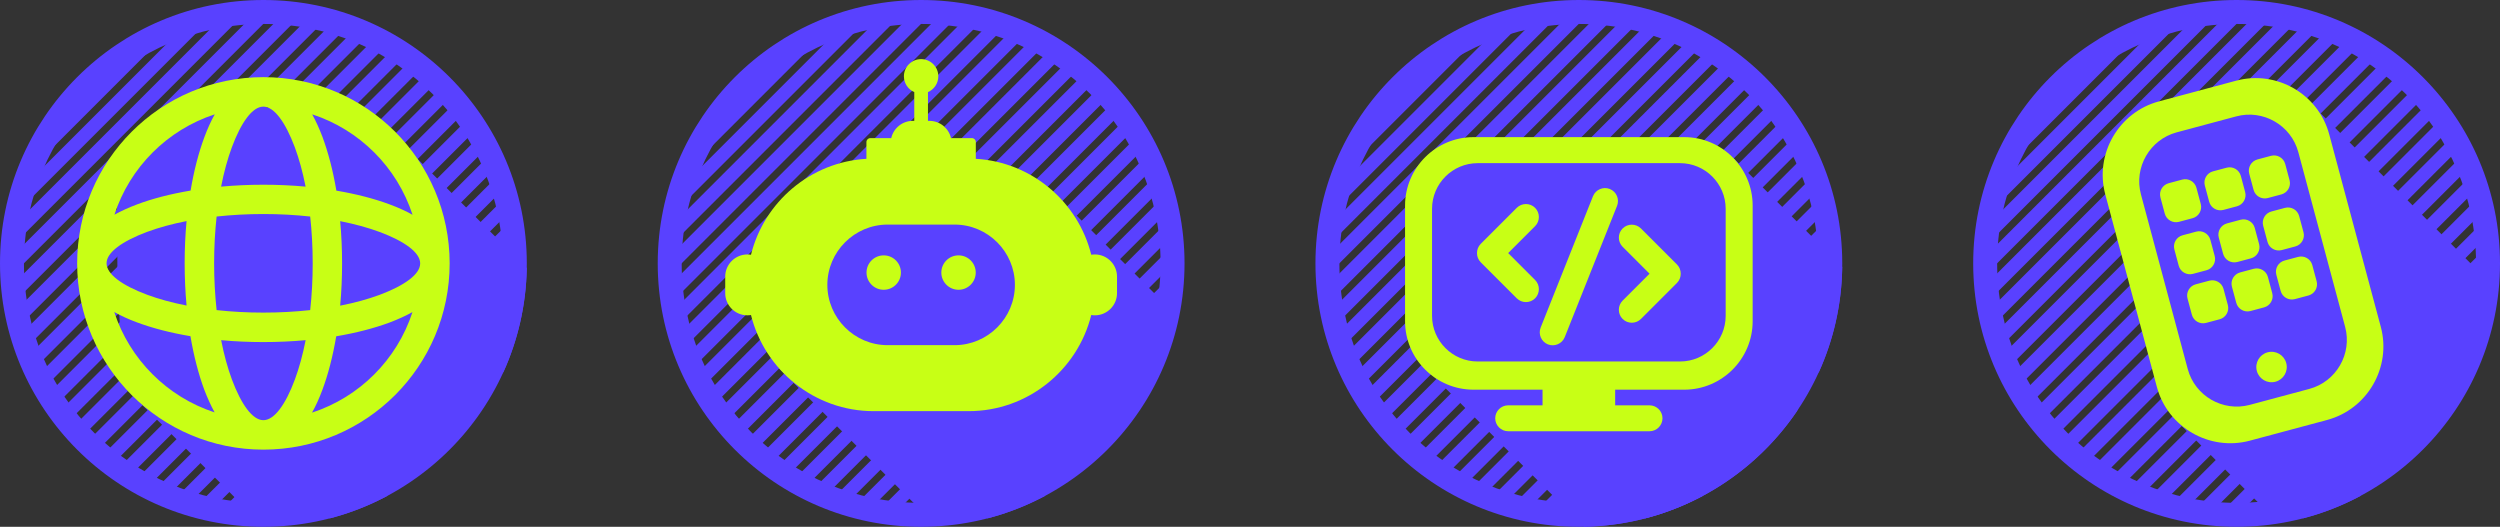
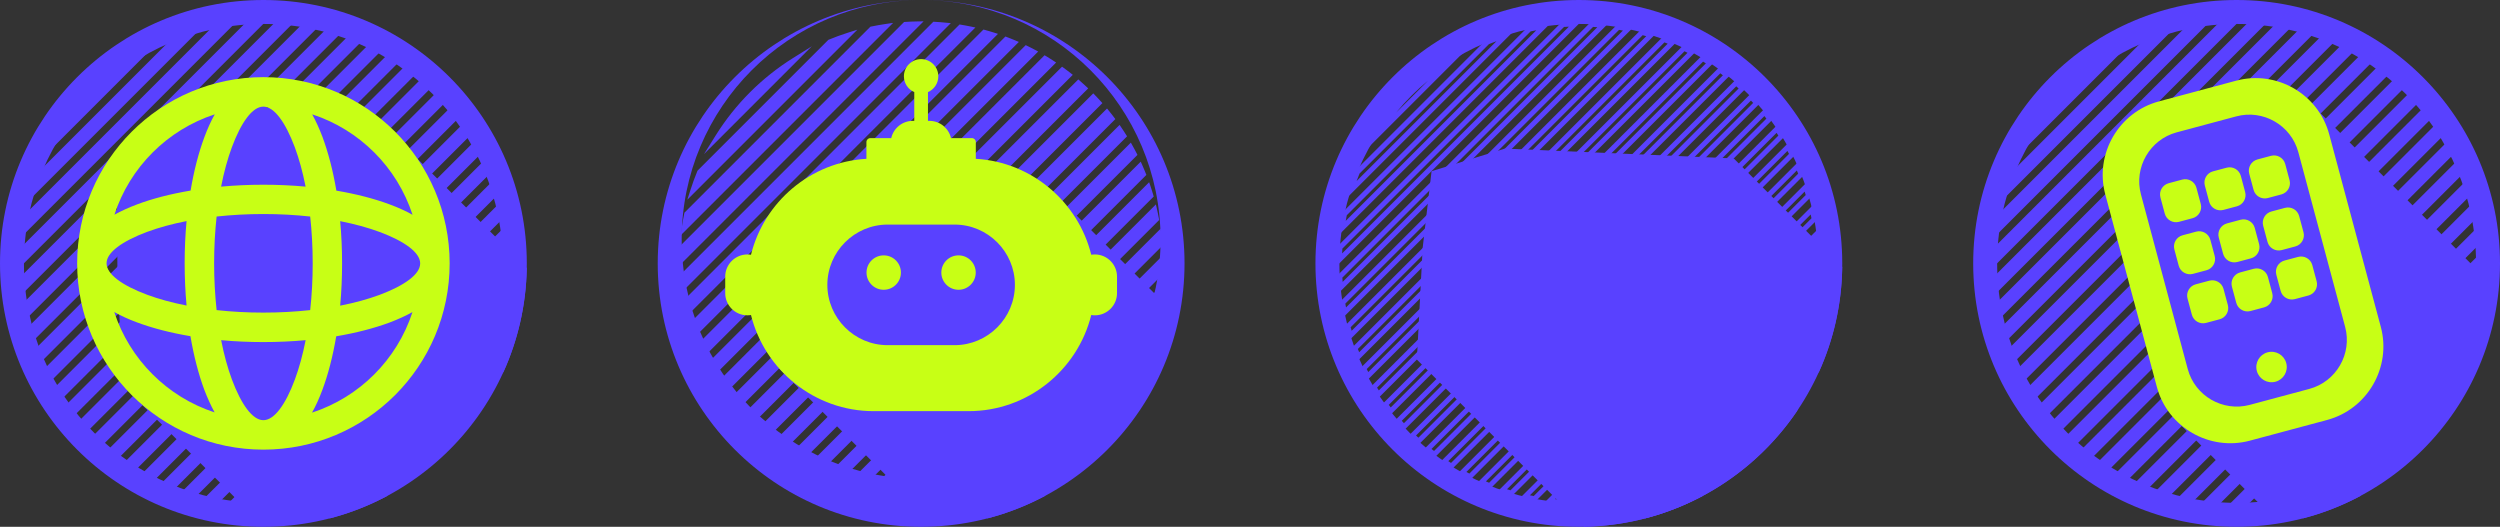
<svg xmlns="http://www.w3.org/2000/svg" xml:space="preserve" width="250.804mm" height="52.85mm" version="1.1" style="shape-rendering:geometricPrecision; text-rendering:geometricPrecision; image-rendering:optimizeQuality; fill-rule:evenodd; clip-rule:evenodd" viewBox="0 0 1913.33 403.18">
  <rect x="0" y="0" width="1913.33" height="403.18" fill="#333333" stroke="none" />
  <defs>
    <style type="text/css"> .fil0 {fill:#5941FF} .fil2 {fill:#C8FF15} .fil1 {fill:#5941FF;fill-rule:nonzero} .fil3 {fill:#C8FF15;fill-rule:nonzero} </style>
  </defs>
  <g id="Слой_x0020_1">
    <g id="_2790377699120">
-       <path class="fil0" d="M704.97 0c111.34,0 201.59,90.26 201.59,201.59 0,111.34 -90.26,201.59 -201.59,201.59 -111.34,0 -201.59,-90.26 -201.59,-201.59 0,-111.34 90.26,-201.59 201.59,-201.59zm0 18.33c101.21,0 183.26,82.05 183.26,183.26 0,101.21 -82.05,183.26 -183.26,183.26 -101.21,0 -183.26,-82.05 -183.26,-183.26 0,-101.21 82.05,-183.26 183.26,-183.26z" />
+       <path class="fil0" d="M704.97 0c111.34,0 201.59,90.26 201.59,201.59 0,111.34 -90.26,201.59 -201.59,201.59 -111.34,0 -201.59,-90.26 -201.59,-201.59 0,-111.34 90.26,-201.59 201.59,-201.59zc101.21,0 183.26,82.05 183.26,183.26 0,101.21 -82.05,183.26 -183.26,183.26 -101.21,0 -183.26,-82.05 -183.26,-183.26 0,-101.21 82.05,-183.26 183.26,-183.26z" />
      <path class="fil0" d="M715.1 18.61c2.79,0.15 5.57,0.36 8.33,0.64l-200.79 200.79c-0.28,-2.76 -0.49,-5.53 -0.64,-8.33l193.11 -193.11zm19.96 2.19c2.54,0.42 5.06,0.88 7.56,1.41l-217.03 217.03c-0.52,-2.5 -0.99,-5.02 -1.41,-7.56l210.88 -210.88zm18.19 3.97c2.33,0.63 4.64,1.31 6.93,2.03l-230 230c-0.72,-2.29 -1.4,-4.6 -2.03,-6.93l225.1 -225.1zm16.72 5.43c2.15,0.82 4.29,1.66 6.41,2.56l-240.23 240.23c-0.89,-2.11 -1.74,-4.25 -2.56,-6.41l236.38 -236.38zm15.46 6.7c2,0.98 3.97,1.99 5.93,3.04l-248.04 248.04c-1.05,-1.96 -2.06,-3.93 -3.04,-5.93l245.15 -245.15zm14.33 7.82c1.85,1.12 3.68,2.29 5.49,3.47l-253.68 253.68c-1.19,-1.81 -2.35,-3.64 -3.47,-5.49l251.66 -251.66zm13.29 8.87c1.72,1.26 3.43,2.54 5.11,3.86l-257.33 257.33c-1.32,-1.68 -2.6,-3.38 -3.86,-5.11l256.08 -256.08zm12.32 9.84c1.6,1.39 3.16,2.81 4.71,4.26l-259.01 259.01c-1.44,-1.55 -2.87,-3.11 -4.26,-4.71l258.56 -258.56zm11.36 10.79c1.47,1.52 2.92,3.06 4.33,4.63l-258.82 258.82c-1.57,-1.42 -3.11,-2.86 -4.63,-4.33l259.12 -259.12zm10.42 11.73c1.34,1.65 2.66,3.32 3.94,5.02l-256.73 256.73c-1.7,-1.29 -3.37,-2.6 -5.02,-3.94l257.81 -257.81zm9.46 12.69c1.21,1.78 2.39,3.59 3.54,5.42l-252.7 252.7c-1.83,-1.15 -3.64,-2.33 -5.42,-3.54l254.58 -254.58zm8.45 13.7c1.07,1.92 2.13,3.86 3.13,5.83l-246.64 246.64c-1.97,-1.01 -3.9,-2.06 -5.83,-3.13l249.34 -249.34zm7.4 14.76c0.93,2.08 1.81,4.18 2.66,6.3l-238.34 238.34c-2.12,-0.85 -4.22,-1.74 -6.3,-2.66l241.97 -241.97zm6.22 15.93c0.76,2.25 1.47,4.53 2.14,6.82l-227.59 227.59c-2.29,-0.67 -4.57,-1.38 -6.82,-2.14l232.27 -232.27zm4.89 17.27c0.57,2.46 1.07,4.93 1.54,7.43l-214 214c-2.49,-0.47 -4.97,-0.97 -7.43,-1.54l219.89 -219.89zm3.3 18.85c0.33,2.7 0.61,5.41 0.82,8.14l-197.01 197.01c-2.73,-0.21 -5.45,-0.49 -8.15,-0.82l204.34 -204.34zm1.35 20.8c0,0.55 0.02,1.09 0.02,1.64 0,2.5 -0.06,4.99 -0.16,7.47l-175.63 175.63c-2.48,0.1 -4.96,0.16 -7.47,0.16 -0.55,0 -1.09,-0.02 -1.64,-0.02l184.88 -184.88zm-1.27 23.43c-0.42,3.53 -0.93,7.04 -1.54,10.51l-148.13 148.13c-3.47,0.62 -6.97,1.13 -10.51,1.54l160.18 -160.18zm-5.45 27.6c-1.25,4.47 -2.66,8.87 -4.23,13.19l-109.72 109.72c-4.32,1.57 -8.72,2.98 -13.19,4.23l127.13 -127.13zm-14.89 37.05c-4.8,8.96 -10.32,17.47 -16.49,25.45l-33.25 33.25c-7.99,6.17 -16.5,11.69 -25.45,16.49l75.19 -75.19zm-344.86 -89.26c0.05,-3.13 0.17,-6.25 0.38,-9.34l170.69 -170.69c3.09,-0.2 6.21,-0.32 9.34,-0.38l-180.41 180.41zm1.94 -24.09c0.54,-3.67 1.19,-7.31 1.94,-10.91l141.53 -141.53c3.6,-0.76 7.24,-1.4 10.91,-1.94l-154.38 154.38zm6.67 -28.82c1.53,-4.79 3.25,-9.5 5.16,-14.12l99.62 -99.62c4.61,-1.9 9.32,-3.63 14.12,-5.16l-118.89 118.89zm19.14 -41.29c14.79,-23.65 34.82,-43.67 58.46,-58.46l-58.46 58.46z" />
      <path class="fil1" d="M715.19 16.68c1.5,0.08 2.91,0.17 4.22,0.27 1.3,0.1 2.7,0.22 4.2,0.37l4.07 0.41 -206.57 206.57 -0.41 -4.07c-0.15,-1.5 -0.27,-2.9 -0.37,-4.2 -0.1,-1.31 -0.19,-2.72 -0.27,-4.22l-0.05 -0.86 194.32 -194.32 0.86 0.05zm3.92 4.13c-1.14,-0.09 -2.22,-0.16 -3.26,-0.22l-191.89 191.89c0.06,1.03 0.14,2.12 0.22,3.26l194.92 -194.93zm16.25 -1.92c1.25,0.21 2.52,0.43 3.83,0.67 1.31,0.24 2.59,0.49 3.81,0.75l3.51 0.73 -222.09 222.09 -0.73 -3.51c-0.25,-1.22 -0.51,-2.5 -0.75,-3.81 -0.24,-1.31 -0.47,-2.58 -0.67,-3.83l-0.16 -0.98 212.28 -212.28 0.98 0.16zm3.13 4.47c-0.9,-0.17 -1.83,-0.33 -2.78,-0.49l-209.48 209.48 0.53 2.96 211.91 -211.91 -0.18 -0.03zm15.25 -0.47c0.96,0.26 2.13,0.59 3.51,1 1.34,0.39 2.52,0.75 3.5,1.06l3.04 0.96 -234.51 234.51 -0.96 -3.05c-0.33,-1.04 -0.68,-2.2 -1.06,-3.49 -0.33,-1.14 -0.66,-2.31 -0.99,-3.51l-0.3 -1.09 226.68 -226.68 1.08 0.29zm2.44 4.71l-2.37 -0.67 -223.51 223.51 0.78 2.71 225.45 -225.45 -0.34 -0.1zm14.46 0.79c0.97,0.37 2.05,0.79 3.25,1.26 1.1,0.44 2.18,0.88 3.23,1.32l2.65 1.12 -244.29 244.29 -1.12 -2.65c-0.44,-1.05 -0.88,-2.12 -1.32,-3.23 -0.48,-1.21 -0.89,-2.27 -1.26,-3.25l-0.44 -1.17 238.15 -238.15 1.17 0.44zm1.83 4.85l-2.02 -0.79 -234.62 234.62 0.98 2.5 236.14 -236.14 -0.48 -0.19zm13.8 1.92c1.01,0.5 2.02,1 3.02,1.51 1.01,0.52 2.01,1.04 2.97,1.55l2.3 1.23 -251.72 251.72 -1.23 -2.3c-0.52,-0.97 -1.04,-1.96 -1.56,-2.98 -0.51,-1 -1.01,-2 -1.51,-3.01l-0.61 -1.24 247.09 -247.09 1.25 0.61zm1.26 4.95l-1.72 -0.87 -243.2 243.2 1.17 2.31 244.33 -244.33 -0.59 -0.3zm13.22 2.95c0.82,0.5 1.77,1.08 2.79,1.73 1.06,0.67 1.97,1.26 2.76,1.77l1.99 1.31 -257.05 257.05 -1.31 -1.99c-0.51,-0.78 -1.1,-1.69 -1.77,-2.76 -0.54,-0.85 -1.11,-1.78 -1.73,-2.79l-0.79 -1.3 253.8 -253.8 1.3 0.78zm0.73 5l-1.44 -0.9 -249.51 249.51 1.35 2.14 250.3 -250.3 -0.7 -0.44zm12.69 3.96c0.92,0.67 1.79,1.31 2.59,1.92 0.87,0.66 1.73,1.32 2.57,1.97l1.71 1.35 -260.41 260.41 -1.35 -1.72c-0.56,-0.72 -1.22,-1.57 -1.97,-2.57 -0.61,-0.8 -1.26,-1.68 -1.93,-2.59l-0.98 -1.34 258.42 -258.42 1.34 0.98zm0.26 5.01l-1.21 -0.91 -253.73 253.73 1.49 1.99 254.22 -254.22 -0.78 -0.59zm12.18 4.93c1.64,1.43 3.22,2.86 4.75,4.3l1.47 1.37 -261.84 261.84 -1.37 -1.47c-0.62,-0.66 -1.33,-1.44 -2.16,-2.36 -0.76,-0.84 -1.48,-1.64 -2.13,-2.39l-1.19 -1.37 261.11 -261.11 1.37 1.19zm0.64 5.76l-1.83 -1.66 -255.99 255.99 1.65 1.83 256.17 -256.17zm10.84 5.15c0.75,0.77 1.49,1.55 2.21,2.32 0.9,0.97 1.65,1.78 2.17,2.36l1.23 1.37 -261.42 261.42 -1.36 -1.23c-0.58,-0.52 -1.38,-1.26 -2.36,-2.18 -0.78,-0.73 -1.56,-1.46 -2.32,-2.2l-1.42 -1.37 261.9 -261.9 1.37 1.42zm-0.62 4.95l-0.8 -0.85 -256.33 256.33 1.8 1.69 256.22 -256.22 -0.88 -0.95zm11.14 6.9c0.76,0.94 1.43,1.77 2.02,2.51 0.65,0.83 1.31,1.68 1.97,2.56l1.02 1.34c-86.34,86.4 -172.77,172.72 -259.11,259.11l-1.35 -1.02c-1.05,-0.8 -1.92,-1.46 -2.56,-1.97 -0.74,-0.58 -1.58,-1.25 -2.51,-2.02l-1.67 -1.36 260.83 -260.83 1.36 1.66zm-1.03 4.91l-0.63 -0.79 -254.76 254.76 1.95 1.53 254.34 -254.34 -0.9 -1.16zm10.59 7.91c0.56,0.82 1.17,1.74 1.82,2.73 0.61,0.93 1.19,1.85 1.76,2.75l0.82 1.31 -254.88 254.88 -1.31 -0.83c-0.9,-0.57 -1.82,-1.16 -2.75,-1.76 -0.87,-0.57 -1.78,-1.17 -2.72,-1.82l-1.94 -1.32 257.88 -257.88 1.32 1.93zm-1.42 4.84l-0.47 -0.71 -251.25 251.25 2.11 1.37 250.51 -250.51 -0.9 -1.4zm9.97 9.01c0.58,1.04 1.13,2.03 1.61,2.92 0.47,0.87 0.98,1.85 1.56,2.97l0.64 1.26 -248.62 248.62 -1.26 -0.64c-1.12,-0.57 -2.1,-1.09 -2.97,-1.56 -0.89,-0.48 -1.88,-1.02 -2.92,-1.61l-2.24 -1.25 252.95 -252.95 1.25 2.24zm-1.8 4.75l-0.34 -0.63 -245.7 245.7 2.27 1.22 244.65 -244.65 -0.88 -1.64zm9.27 10.16c0.45,1.01 0.91,2.07 1.37,3.16 0.48,1.13 0.92,2.2 1.32,3.2l0.48 1.19 -240.14 240.14 -1.19 -0.48c-1,-0.4 -2.08,-0.85 -3.21,-1.33 -1.09,-0.46 -2.15,-0.92 -3.16,-1.37l-2.57 -1.15 245.95 -245.95 1.15 2.57zm-2.19 4.66l-0.21 -0.5 -237.96 237.96 2.46 1.03 236.53 -236.53 -0.81 -1.96zm8.48 11.44c0.41,1.22 0.78,2.36 1.12,3.44 0.34,1.09 0.69,2.25 1.05,3.46l0.32 1.11 -229.2 229.2 -1.1 -0.33c-1.21,-0.36 -2.37,-0.71 -3.46,-1.05 -1.07,-0.34 -2.21,-0.71 -3.44,-1.12l-2.96 -1 236.67 -236.67 1 2.96zm-2.58 4.59l-0.12 -0.37 -227.81 227.81 2.66 0.82 225.96 -225.96 -0.7 -2.29zm7.52 12.86c0.27,1.15 0.54,2.41 0.81,3.74 0.26,1.26 0.51,2.51 0.74,3.77l0.19 1 -215.43 215.43 -1.01 -0.19c-1.2,-0.22 -2.45,-0.47 -3.76,-0.74 -1.34,-0.28 -2.59,-0.55 -3.75,-0.81l-3.41 -0.78 224.83 -224.83 0.79 3.41zm-2.97 4.52l-0.04 -0.22 -214.89 214.89 2.91 0.58 212.56 -212.56 -0.53 -2.69zm6.31 14.53c0.15,1.21 0.3,2.58 0.45,4.11 0.15,1.48 0.27,2.86 0.37,4.13l0.07 0.89 -198.27 198.27 -0.88 -0.07c-1.27,-0.1 -2.65,-0.22 -4.13,-0.37 -1.53,-0.15 -2.9,-0.31 -4.11,-0.45l-3.94 -0.48 209.96 -209.96 0.48 3.94zm-3.39 4.48l-0 -0.04 -198.65 198.65 0.04 0c0.98,0.1 2.03,0.19 3.16,0.29l195.75 -195.75c-0.09,-1.12 -0.19,-2.17 -0.29,-3.16zm4.75 16.53l0.03 1.66c0,1.05 -0.02,2.33 -0.05,3.78 -0.03,1.31 -0.07,2.55 -0.12,3.76l-0.03 0.77 -176.69 176.69 -0.77 0.03c-1.21,0.05 -2.46,0.09 -3.76,0.12 -1.45,0.03 -2.73,0.05 -3.78,0.05l-6.24 -0.09 191.35 -191.35 0.07 4.58zm-3.88 5.37l0.01 -0.66 -178.26 178.26 3.58 -0.1 174.57 -174.57 0.09 -2.92zm2.6 18.31c-0.21,1.77 -0.44,3.55 -0.7,5.33 -0.26,1.79 -0.55,3.55 -0.85,5.28l-0.11 0.61 -148.99 148.99 -0.61 0.11c-1.73,0.31 -3.49,0.59 -5.28,0.85 -1.79,0.26 -3.56,0.5 -5.33,0.71l-5.55 0.66 168.08 -168.08 -0.66 5.55zm-5.27 9.34c0.24,-1.39 0.47,-2.78 0.67,-4.15l-152.09 152.09c1.38,-0.2 2.76,-0.43 4.15,-0.67l147.27 -147.27zm-0.24 18.55c-0.63,2.26 -1.3,4.5 -2.02,6.74 -0.71,2.22 -1.46,4.42 -2.25,6.6l-0.15 0.42 -110.31 110.31 -0.42 0.15c-2.18,0.79 -4.38,1.54 -6.61,2.26 -2.23,0.71 -4.47,1.39 -6.73,2.02l-7.1 1.98 137.56 -137.56 -1.98 7.1zm-7.76 11.6c0.63,-1.76 1.24,-3.52 1.82,-5.3l-116.24 116.24c1.78,-0.58 3.54,-1.18 5.3,-1.82l109.12 -109.12zm-7.3 25.84c-2.42,4.52 -5.03,8.93 -7.79,13.2 -2.79,4.3 -5.75,8.49 -8.87,12.53 -3.37,4.36 -29.24,30.24 -33.59,33.59 -4.04,3.12 -8.23,6.08 -12.53,8.87 -4.27,2.77 -8.67,5.37 -13.2,7.79l-11.53 6.18 93.7 -93.7 -6.18 11.53zm-19.62 23.23c2.98,-3.86 5.8,-7.85 8.46,-11.95l-53.55 53.55c4.1,-2.66 8.08,-5.49 11.95,-8.46l33.14 -33.14zm-328.87 -113.43c0.03,-1.62 0.07,-3.19 0.13,-4.73 0.06,-1.63 0.15,-3.2 0.25,-4.7l0.05 -0.74 171.72 -171.72 0.74 -0.05c1.5,-0.1 3.07,-0.18 4.7,-0.25 1.53,-0.06 3.11,-0.1 4.73,-0.13l4.78 -0.08 -187.16 187.16 0.08 -4.78zm4.19 -8.45c-0.08,1.26 -0.14,2.48 -0.19,3.67l173.53 -173.53c-1.19,0.05 -2.41,0.11 -3.67,0.19l-169.67 169.67zm-2.24 -15.89c0.28,-1.88 0.58,-3.74 0.9,-5.56 0.31,-1.76 0.67,-3.58 1.06,-5.47l0.12 -0.58 142.33 -142.33 0.58 -0.12c1.89,-0.4 3.71,-0.75 5.47,-1.06 1.82,-0.32 3.67,-0.63 5.56,-0.9l5.79 -0.85 -162.66 162.66 0.85 -5.79zm5.63 -9.66c-0.28,1.38 -0.56,2.82 -0.83,4.32l145.87 -145.87c-1.49,0.27 -2.93,0.55 -4.32,0.83l-140.72 140.72zm1.11 -19.46c0.79,-2.46 1.61,-4.86 2.46,-7.2 0.87,-2.37 1.79,-4.73 2.75,-7.07l0.15 -0.37 100.14 -100.14 0.37 -0.15c2.34,-0.97 4.7,-1.88 7.07,-2.75 2.33,-0.85 4.73,-1.67 7.2,-2.46l7.58 -2.42 -130.15 130.15 2.42 -7.58zm8.63 -12.43c-0.77,1.88 -1.52,3.79 -2.23,5.71l107.03 -107.03c-1.92,0.71 -3.83,1.46 -5.71,2.23l-99.09 99.09zm10.71 -29.3c7.48,-11.96 16.27,-22.99 26.18,-32.9 9.91,-9.91 20.95,-18.71 32.9,-26.19l14.43 -9.03 -82.53 82.53 9.02 -14.42zm28.92 -30.16c-4.09,4.09 -7.98,8.36 -11.66,12.82l24.48 -24.48c-4.46,3.68 -8.74,7.57 -12.82,11.66z" />
      <path class="fil0" d="M899.8 240.84l-82.99 -82.99 -156.69 -18.97 -42.21 28.52 -32.5 22.47 10.92 92.14 114.57 114.57c78.06,-0.07 166.41,-62.92 188.9,-155.73z" />
      <path class="fil0" d="M693.89 273.06l106.27 106.27c-13.92,7.47 -28.81,13.35 -44.45,17.41l-92.75 -92.75 30.93 -30.93z" />
      <path class="fil2" d="M746.83 121.55c42.79,2.43 78.36,33.03 88.34,73.42 0.91,-0.15 1.85,-0.23 2.8,-0.23l0 0c9.31,0 16.92,7.61 16.92,16.92l0 12.74c0,9.31 -7.61,16.92 -16.92,16.92l-0 0c-0.95,0 -1.89,-0.08 -2.8,-0.23 -10.41,42.11 -48.62,73.58 -93.84,73.58l-72.73 0c-45.21,0 -83.43,-31.47 -93.84,-73.58 -0.91,0.15 -1.85,0.23 -2.8,0.23l-0 0c-9.31,0 -16.92,-7.61 -16.92,-16.92l0 -12.74c0,-9.31 7.61,-16.92 16.92,-16.92l0 0c0.95,0 1.89,0.08 2.8,0.23 9.98,-40.4 45.56,-70.99 88.34,-73.42l0 -12.86c0,-1.64 1.34,-2.98 2.98,-2.98l16.01 0c1.7,-7.54 8.47,-13.21 16.51,-13.21l1.12 0 0 -22c-4.66,-2.03 -7.93,-6.67 -7.93,-12.08 0,-7.27 5.9,-13.17 13.17,-13.17 7.27,0 13.17,5.9 13.17,13.17 0,5.41 -3.26,10.06 -7.93,12.08l0 22 1.12 0c8.03,0 14.8,5.67 16.51,13.21l16.01 0c1.64,0 2.98,1.34 2.98,2.98l0 12.86zm-70.49 73.89c7.27,0 13.17,5.9 13.17,13.17 0,7.27 -5.9,13.17 -13.17,13.17 -7.27,0 -13.17,-5.9 -13.17,-13.17 0,-7.27 5.9,-13.17 13.17,-13.17zm57.26 0c7.27,0 13.17,5.9 13.17,13.17 0,7.27 -5.9,13.17 -13.17,13.17 -7.27,0 -13.17,-5.9 -13.17,-13.17 0,-7.27 5.9,-13.17 13.17,-13.17zm-54.26 -23.56l51.26 0c25.38,0 46.14,20.76 46.14,46.14l0 0c0,25.38 -20.76,46.14 -46.14,46.14l-51.26 0c-25.38,0 -46.14,-20.76 -46.14,-46.14l0 -0c0,-25.38 20.76,-46.14 46.14,-46.14z" />
    </g>
    <g id="_2790377701088">
      <path class="fil0" d="M1711.74 0c111.34,0 201.59,90.26 201.59,201.59 0,111.34 -90.26,201.59 -201.59,201.59 -111.34,0 -201.59,-90.26 -201.59,-201.59 0,-111.34 90.26,-201.59 201.59,-201.59zm0 18.33c101.21,0 183.26,82.05 183.26,183.26 0,101.21 -82.05,183.26 -183.26,183.26 -101.21,0 -183.26,-82.05 -183.26,-183.26 0,-101.21 82.05,-183.26 183.26,-183.26z" />
      <path class="fil0" d="M1721.86 18.61c2.79,0.15 5.57,0.36 8.33,0.64l-200.79 200.79c-0.28,-2.76 -0.49,-5.53 -0.64,-8.33l193.11 -193.11zm19.96 2.19c2.54,0.42 5.06,0.88 7.56,1.41l-217.03 217.03c-0.52,-2.5 -0.99,-5.02 -1.41,-7.56l210.88 -210.88zm18.19 3.97c2.33,0.63 4.64,1.31 6.93,2.03l-230 230c-0.72,-2.29 -1.4,-4.6 -2.03,-6.93l225.1 -225.1zm16.72 5.43c2.15,0.82 4.29,1.66 6.41,2.56l-240.23 240.23c-0.89,-2.11 -1.74,-4.25 -2.56,-6.41l236.38 -236.38zm15.46 6.7c2,0.98 3.97,1.99 5.93,3.04l-248.04 248.04c-1.05,-1.96 -2.06,-3.93 -3.04,-5.93l245.15 -245.15zm14.33 7.82c1.85,1.12 3.68,2.29 5.49,3.47l-253.68 253.68c-1.19,-1.81 -2.35,-3.64 -3.47,-5.49l251.66 -251.66zm13.29 8.87c1.72,1.26 3.43,2.54 5.11,3.86l-257.33 257.33c-1.32,-1.68 -2.6,-3.38 -3.86,-5.11l256.08 -256.08zm12.32 9.84c1.6,1.39 3.16,2.81 4.71,4.26l-259.01 259.01c-1.44,-1.55 -2.87,-3.11 -4.26,-4.71l258.56 -258.56zm11.36 10.79c1.47,1.52 2.92,3.06 4.33,4.63l-258.82 258.82c-1.57,-1.42 -3.11,-2.86 -4.63,-4.33l259.12 -259.12zm10.42 11.73c1.34,1.65 2.66,3.32 3.94,5.02l-256.73 256.73c-1.7,-1.29 -3.37,-2.6 -5.02,-3.94l257.81 -257.81zm9.46 12.69c1.21,1.78 2.39,3.59 3.54,5.42l-252.7 252.7c-1.83,-1.15 -3.64,-2.33 -5.42,-3.54l254.58 -254.58zm8.45 13.7c1.07,1.92 2.13,3.86 3.13,5.83l-246.64 246.64c-1.97,-1.01 -3.9,-2.06 -5.83,-3.13l249.34 -249.34zm7.4 14.76c0.93,2.08 1.81,4.18 2.66,6.3l-238.34 238.34c-2.12,-0.85 -4.22,-1.74 -6.3,-2.66l241.97 -241.97zm6.22 15.93c0.76,2.25 1.47,4.53 2.14,6.82l-227.59 227.59c-2.29,-0.67 -4.57,-1.38 -6.82,-2.14l232.27 -232.27zm4.89 17.27c0.57,2.46 1.07,4.93 1.54,7.43l-214 214c-2.49,-0.47 -4.97,-0.97 -7.43,-1.54l219.89 -219.89zm3.3 18.85c0.33,2.7 0.61,5.41 0.82,8.14l-197.01 197.01c-2.73,-0.21 -5.45,-0.49 -8.15,-0.82l204.34 -204.34zm1.35 20.8c0,0.55 0.02,1.09 0.02,1.64 0,2.5 -0.06,4.99 -0.16,7.47l-175.63 175.63c-2.48,0.1 -4.96,0.16 -7.47,0.16 -0.55,0 -1.09,-0.02 -1.64,-0.02l184.88 -184.88zm-1.27 23.43c-0.42,3.53 -0.93,7.04 -1.54,10.51l-148.13 148.13c-3.47,0.62 -6.97,1.13 -10.51,1.54l160.18 -160.18zm-5.45 27.6c-1.25,4.47 -2.66,8.87 -4.23,13.19l-109.72 109.72c-4.32,1.57 -8.72,2.98 -13.19,4.23l127.13 -127.13zm-14.89 37.05c-4.8,8.96 -10.32,17.47 -16.49,25.45l-33.25 33.25c-7.99,6.17 -16.5,11.69 -25.45,16.49l75.19 -75.19zm-344.86 -89.26c0.05,-3.13 0.17,-6.25 0.38,-9.34l170.69 -170.69c3.09,-0.2 6.21,-0.32 9.34,-0.38l-180.41 180.41zm1.94 -24.09c0.54,-3.67 1.19,-7.31 1.94,-10.91l141.53 -141.53c3.6,-0.76 7.24,-1.4 10.91,-1.94l-154.38 154.38zm6.67 -28.82c1.53,-4.79 3.25,-9.5 5.16,-14.12l99.62 -99.62c4.61,-1.9 9.32,-3.63 14.12,-5.16l-118.89 118.89zm19.14 -41.29c14.79,-23.65 34.82,-43.67 58.46,-58.46l-58.46 58.46z" />
      <path class="fil1" d="M1721.96 16.68c1.5,0.08 2.91,0.17 4.22,0.27 1.3,0.1 2.7,0.22 4.2,0.37l4.07 0.41 -206.57 206.57 -0.41 -4.07c-0.15,-1.5 -0.27,-2.9 -0.37,-4.2 -0.1,-1.31 -0.19,-2.72 -0.27,-4.22l-0.05 -0.86 194.32 -194.32 0.86 0.05zm3.92 4.13c-1.14,-0.09 -2.22,-0.16 -3.26,-0.22l-191.89 191.89c0.06,1.03 0.14,2.12 0.22,3.26l194.92 -194.93zm16.25 -1.92c1.25,0.21 2.52,0.43 3.83,0.67 1.31,0.24 2.59,0.49 3.81,0.75l3.51 0.73 -222.09 222.09 -0.73 -3.51c-0.25,-1.22 -0.51,-2.5 -0.75,-3.81 -0.24,-1.31 -0.47,-2.58 -0.67,-3.83l-0.16 -0.98 212.28 -212.28 0.98 0.16zm3.13 4.47c-0.9,-0.17 -1.83,-0.33 -2.78,-0.49l-209.48 209.48 0.53 2.96 211.91 -211.91 -0.18 -0.03zm15.25 -0.47c0.96,0.26 2.13,0.59 3.51,1 1.34,0.39 2.52,0.75 3.5,1.06l3.04 0.96 -234.51 234.51 -0.96 -3.05c-0.33,-1.04 -0.68,-2.2 -1.06,-3.49 -0.33,-1.14 -0.66,-2.31 -0.99,-3.51l-0.3 -1.09 226.68 -226.68 1.08 0.29zm2.44 4.71l-2.37 -0.67 -223.51 223.51 0.78 2.71 225.45 -225.45 -0.34 -0.1zm14.46 0.79c0.97,0.37 2.05,0.79 3.25,1.26 1.1,0.44 2.18,0.88 3.23,1.32l2.65 1.12 -244.29 244.29 -1.12 -2.65c-0.44,-1.05 -0.88,-2.12 -1.32,-3.23 -0.48,-1.21 -0.89,-2.27 -1.26,-3.25l-0.44 -1.17 238.15 -238.15 1.17 0.44zm1.83 4.85l-2.02 -0.79 -234.62 234.62 0.98 2.5 236.14 -236.14 -0.48 -0.19zm13.8 1.92c1.01,0.5 2.02,1 3.02,1.51 1.01,0.52 2.01,1.04 2.97,1.55l2.3 1.23 -251.72 251.72 -1.23 -2.3c-0.52,-0.97 -1.04,-1.96 -1.56,-2.98 -0.51,-1 -1.01,-2 -1.51,-3.01l-0.61 -1.24 247.09 -247.09 1.25 0.61zm1.26 4.95l-1.72 -0.87 -243.2 243.2 1.17 2.31 244.33 -244.33 -0.59 -0.3zm13.22 2.95c0.82,0.5 1.77,1.08 2.79,1.73 1.06,0.67 1.97,1.26 2.76,1.77l1.99 1.31 -257.05 257.05 -1.31 -1.99c-0.51,-0.78 -1.1,-1.69 -1.77,-2.76 -0.54,-0.85 -1.11,-1.78 -1.73,-2.79l-0.79 -1.3 253.8 -253.8 1.3 0.78zm0.73 5l-1.44 -0.9 -249.51 249.51 1.35 2.14 250.3 -250.3 -0.7 -0.44zm12.69 3.96c0.92,0.67 1.79,1.31 2.59,1.92 0.87,0.66 1.73,1.32 2.57,1.97l1.71 1.35 -260.41 260.41 -1.35 -1.72c-0.56,-0.72 -1.22,-1.57 -1.97,-2.57 -0.61,-0.8 -1.26,-1.68 -1.93,-2.59l-0.98 -1.34 258.42 -258.42 1.34 0.98zm0.26 5.01l-1.21 -0.91 -253.73 253.73 1.49 1.99 254.22 -254.22 -0.78 -0.59zm12.18 4.93c1.64,1.43 3.22,2.86 4.75,4.3l1.47 1.37 -261.84 261.84 -1.37 -1.47c-0.62,-0.66 -1.33,-1.44 -2.16,-2.36 -0.76,-0.84 -1.48,-1.64 -2.13,-2.39l-1.19 -1.37 261.11 -261.11 1.37 1.19zm0.64 5.76l-1.83 -1.66 -255.99 255.99 1.65 1.83 256.17 -256.17zm10.84 5.15c0.75,0.77 1.49,1.55 2.21,2.32 0.9,0.97 1.65,1.78 2.17,2.36l1.23 1.37 -261.42 261.42 -1.36 -1.23c-0.58,-0.52 -1.38,-1.26 -2.36,-2.18 -0.78,-0.73 -1.56,-1.46 -2.32,-2.2l-1.42 -1.37 261.9 -261.9 1.37 1.42zm-0.62 4.95l-0.8 -0.85 -256.33 256.33 1.8 1.69 256.22 -256.22 -0.88 -0.95zm11.14 6.9c0.76,0.94 1.43,1.77 2.02,2.51 0.65,0.83 1.31,1.68 1.97,2.56l1.02 1.34c-86.34,86.4 -172.77,172.72 -259.11,259.11l-1.35 -1.02c-1.05,-0.8 -1.92,-1.46 -2.56,-1.97 -0.74,-0.58 -1.58,-1.25 -2.51,-2.02l-1.67 -1.36 260.83 -260.83 1.36 1.66zm-1.03 4.91l-0.63 -0.79 -254.76 254.76 1.95 1.53 254.34 -254.34 -0.9 -1.16zm10.59 7.91c0.56,0.82 1.17,1.74 1.82,2.73 0.61,0.93 1.19,1.85 1.76,2.75l0.82 1.31 -254.88 254.88 -1.31 -0.83c-0.9,-0.57 -1.82,-1.16 -2.75,-1.76 -0.87,-0.57 -1.78,-1.17 -2.72,-1.82l-1.94 -1.32 257.88 -257.88 1.32 1.93zm-1.42 4.84l-0.47 -0.71 -251.25 251.25 2.11 1.37 250.51 -250.51 -0.9 -1.4zm9.97 9.01c0.58,1.04 1.13,2.03 1.61,2.92 0.47,0.87 0.98,1.85 1.56,2.97l0.64 1.26 -248.62 248.62 -1.26 -0.64c-1.12,-0.57 -2.1,-1.09 -2.97,-1.56 -0.89,-0.48 -1.88,-1.02 -2.92,-1.61l-2.24 -1.25 252.95 -252.95 1.25 2.24zm-1.8 4.75l-0.34 -0.63 -245.7 245.7 2.27 1.22 244.65 -244.65 -0.88 -1.64zm9.27 10.16c0.45,1.01 0.91,2.07 1.37,3.16 0.48,1.13 0.92,2.2 1.32,3.2l0.48 1.19 -240.14 240.14 -1.19 -0.48c-1,-0.4 -2.08,-0.85 -3.21,-1.33 -1.09,-0.46 -2.15,-0.92 -3.16,-1.37l-2.57 -1.15 245.95 -245.95 1.15 2.57zm-2.19 4.66l-0.21 -0.5 -237.96 237.96 2.46 1.03 236.53 -236.53 -0.81 -1.96zm8.48 11.44c0.41,1.22 0.78,2.36 1.12,3.44 0.34,1.09 0.69,2.25 1.05,3.46l0.32 1.11 -229.2 229.2 -1.1 -0.33c-1.21,-0.36 -2.37,-0.71 -3.46,-1.05 -1.07,-0.34 -2.21,-0.71 -3.44,-1.12l-2.96 -1 236.67 -236.67 1 2.96zm-2.58 4.59l-0.12 -0.37 -227.81 227.81 2.66 0.82 225.96 -225.96 -0.7 -2.29zm7.52 12.86c0.27,1.15 0.54,2.41 0.81,3.74 0.26,1.26 0.51,2.51 0.74,3.77l0.19 1 -215.43 215.43 -1.01 -0.19c-1.2,-0.22 -2.45,-0.47 -3.76,-0.74 -1.34,-0.28 -2.59,-0.55 -3.75,-0.81l-3.41 -0.78 224.83 -224.83 0.79 3.41zm-2.97 4.52l-0.04 -0.22 -214.89 214.89 2.91 0.58 212.56 -212.56 -0.53 -2.69zm6.31 14.53c0.15,1.21 0.3,2.58 0.45,4.11 0.15,1.48 0.27,2.86 0.37,4.13l0.07 0.89 -198.27 198.27 -0.88 -0.07c-1.27,-0.1 -2.65,-0.22 -4.13,-0.37 -1.53,-0.15 -2.9,-0.31 -4.11,-0.45l-3.94 -0.48 209.96 -209.96 0.48 3.94zm-3.39 4.48l-0 -0.04 -198.65 198.65 0.04 0c0.98,0.1 2.03,0.19 3.16,0.29l195.75 -195.75c-0.09,-1.12 -0.19,-2.17 -0.29,-3.16zm4.75 16.53l0.03 1.66c0,1.05 -0.02,2.33 -0.05,3.78 -0.03,1.31 -0.07,2.55 -0.12,3.76l-0.03 0.77 -176.69 176.69 -0.77 0.03c-1.21,0.05 -2.46,0.09 -3.76,0.12 -1.45,0.03 -2.73,0.05 -3.78,0.05l-6.24 -0.09 191.35 -191.35 0.07 4.58zm-3.88 5.37l0.01 -0.66 -178.26 178.26 3.58 -0.1 174.57 -174.57 0.09 -2.92zm2.6 18.31c-0.21,1.77 -0.44,3.55 -0.7,5.33 -0.26,1.79 -0.55,3.55 -0.85,5.28l-0.11 0.61 -148.99 148.99 -0.61 0.11c-1.73,0.31 -3.49,0.59 -5.28,0.85 -1.79,0.26 -3.56,0.5 -5.33,0.71l-5.55 0.66 168.08 -168.08 -0.66 5.55zm-5.27 9.34c0.24,-1.39 0.47,-2.78 0.67,-4.15l-152.09 152.09c1.38,-0.2 2.76,-0.43 4.15,-0.67l147.27 -147.27zm-0.24 18.55c-0.63,2.26 -1.3,4.5 -2.02,6.74 -0.71,2.22 -1.46,4.42 -2.25,6.6l-0.15 0.42 -110.31 110.31 -0.42 0.15c-2.18,0.79 -4.38,1.54 -6.61,2.26 -2.23,0.71 -4.47,1.39 -6.73,2.02l-7.1 1.98 137.56 -137.56 -1.98 7.1zm-7.76 11.6c0.63,-1.76 1.24,-3.52 1.82,-5.3l-116.24 116.24c1.78,-0.58 3.54,-1.18 5.3,-1.82l109.12 -109.12zm-7.3 25.84c-2.42,4.52 -5.03,8.93 -7.79,13.2 -2.79,4.3 -5.75,8.49 -8.87,12.53 -3.37,4.36 -29.24,30.24 -33.59,33.59 -4.04,3.12 -8.23,6.08 -12.53,8.87 -4.27,2.77 -8.67,5.37 -13.2,7.79l-11.53 6.18 93.7 -93.7 -6.18 11.53zm-19.62 23.23c2.98,-3.86 5.8,-7.85 8.46,-11.95l-53.55 53.55c4.1,-2.66 8.08,-5.49 11.95,-8.46l33.14 -33.14zm-328.87 -113.43c0.03,-1.62 0.07,-3.19 0.13,-4.73 0.06,-1.63 0.15,-3.2 0.25,-4.7l0.05 -0.74 171.72 -171.72 0.74 -0.05c1.5,-0.1 3.07,-0.18 4.7,-0.25 1.53,-0.06 3.11,-0.1 4.73,-0.13l4.78 -0.08 -187.16 187.16 0.08 -4.78zm4.19 -8.45c-0.08,1.26 -0.14,2.48 -0.19,3.67l173.53 -173.53c-1.19,0.05 -2.41,0.11 -3.67,0.19l-169.67 169.67zm-2.24 -15.89c0.28,-1.88 0.58,-3.74 0.9,-5.56 0.31,-1.76 0.67,-3.58 1.06,-5.47l0.12 -0.58 142.33 -142.33 0.58 -0.12c1.89,-0.4 3.71,-0.75 5.47,-1.06 1.82,-0.32 3.67,-0.63 5.56,-0.9l5.79 -0.85 -162.66 162.66 0.85 -5.79zm5.63 -9.66c-0.28,1.38 -0.56,2.82 -0.83,4.32l145.87 -145.87c-1.49,0.27 -2.93,0.55 -4.32,0.83l-140.72 140.72zm1.11 -19.46c0.79,-2.46 1.61,-4.86 2.46,-7.2 0.87,-2.37 1.79,-4.73 2.75,-7.07l0.15 -0.37 100.14 -100.14 0.37 -0.15c2.34,-0.97 4.7,-1.88 7.07,-2.75 2.33,-0.85 4.73,-1.67 7.2,-2.46l7.58 -2.42 -130.15 130.15 2.42 -7.58zm8.63 -12.43c-0.77,1.88 -1.52,3.79 -2.23,5.71l107.03 -107.03c-1.92,0.71 -3.83,1.46 -5.71,2.23l-99.09 99.09zm10.71 -29.3c7.48,-11.96 16.27,-22.99 26.18,-32.9 9.91,-9.91 20.95,-18.71 32.9,-26.19l14.43 -9.03 -82.53 82.53 9.02 -14.42zm28.92 -30.16c-4.09,4.09 -7.98,8.36 -11.66,12.82l24.48 -24.48c-4.46,3.68 -8.74,7.57 -12.82,11.66z" />
      <path class="fil0" d="M1902.03 212.78l-127.3 -127.3 -45.04 -5.5 -109.61 29.96 24.98 98.98 18.87 111.32 65.04 65.03c78.06,-0.07 162.77,-74.46 173.06,-172.49z" />
      <path class="fil0" d="M1700.65 273.06l106.27 106.27c-13.92,7.47 -28.81,13.35 -44.45,17.41l-92.75 -92.75 30.93 -30.93z" />
      <path class="fil2" d="M1652.33 77.58l59.11 -15.84c30.88,-8.27 62.92,10.22 71.19,41.1l39.49 147.37c8.27,30.88 -10.22,62.92 -41.1,71.2l-59.11 15.84c-30.88,8.27 -62.92,-10.22 -71.19,-41.1l-39.49 -147.37c-8.27,-30.88 10.22,-62.92 41.1,-71.19zm83.14 192.06c6.22,-1.67 12.61,2.02 14.27,8.24 1.67,6.22 -2.02,12.61 -8.24,14.27 -6.22,1.67 -12.61,-2.02 -14.27,-8.24 -1.67,-6.22 2.02,-12.61 8.24,-14.27zm12.93 -70.24l10.43 -2.79c4.71,-1.26 9.59,1.56 10.85,6.27l3.33 12.42c1.26,4.71 -1.56,9.59 -6.27,10.85l-10.43 2.79c-4.71,1.26 -9.59,-1.56 -10.85,-6.27l-3.33 -12.42c-1.26,-4.71 1.56,-9.59 6.27,-10.85zm-33.98 9.1l10.43 -2.79c4.71,-1.26 9.59,1.56 10.85,6.27l3.33 12.43c1.26,4.71 -1.56,9.59 -6.27,10.85l-10.43 2.79c-4.71,1.26 -9.59,-1.56 -10.85,-6.27l-3.33 -12.42c-1.26,-4.71 1.56,-9.59 6.27,-10.85zm-33.98 9.1l10.43 -2.79c4.71,-1.26 9.59,1.56 10.85,6.27l3.33 12.42c1.26,4.71 -1.56,9.59 -6.27,10.85l-10.43 2.79c-4.71,1.26 -9.59,-1.56 -10.85,-6.27l-3.33 -12.42c-1.26,-4.71 1.56,-9.59 6.27,-10.85zm57.9 -55.73l10.43 -2.79c4.71,-1.26 9.59,1.56 10.85,6.27l3.33 12.42c1.26,4.71 -1.56,9.59 -6.27,10.85l-10.43 2.79c-4.71,1.26 -9.59,-1.56 -10.85,-6.27l-3.33 -12.42c-1.26,-4.71 1.56,-9.59 6.27,-10.85zm-33.98 9.1l10.43 -2.79c4.71,-1.26 9.59,1.56 10.85,6.27l3.33 12.43c1.26,4.71 -1.56,9.59 -6.27,10.85l-10.43 2.79c-4.71,1.26 -9.59,-1.56 -10.85,-6.27l-3.33 -12.42c-1.26,-4.71 1.56,-9.59 6.27,-10.85zm-33.98 9.1l10.43 -2.79c4.71,-1.26 9.59,1.56 10.85,6.27l3.33 12.42c1.26,4.71 -1.56,9.59 -6.27,10.85l-10.43 2.79c-4.71,1.26 -9.59,-1.56 -10.85,-6.27l-3.33 -12.42c-1.26,-4.71 1.56,-9.59 6.27,-10.85zm57.29 -58.04l10.43 -2.79c4.71,-1.26 9.59,1.56 10.85,6.27l3.33 12.43c1.26,4.71 -1.56,9.59 -6.27,10.85l-10.43 2.79c-4.71,1.26 -9.59,-1.56 -10.85,-6.27l-3.33 -12.42c-1.26,-4.71 1.56,-9.59 6.27,-10.85zm-33.98 9.1l10.43 -2.79c4.71,-1.26 9.59,1.56 10.85,6.27l3.33 12.42c1.26,4.71 -1.56,9.59 -6.27,10.85l-10.43 2.79c-4.71,1.26 -9.59,-1.56 -10.85,-6.27l-3.33 -12.43c-1.26,-4.71 1.56,-9.59 6.27,-10.85zm-33.98 9.1l10.43 -2.79c4.71,-1.26 9.59,1.56 10.85,6.27l3.33 12.43c1.26,4.71 -1.56,9.59 -6.27,10.85l-10.43 2.79c-4.71,1.26 -9.59,-1.56 -10.85,-6.27l-3.33 -12.42c-1.26,-4.71 1.56,-9.59 6.27,-10.85zm6.21 -38.95l45.6 -12.22c20.59,-5.52 41.95,6.81 47.46,27.4l35.83 133.72c5.52,20.59 -6.81,41.95 -27.4,47.46l-45.6 12.22c-20.59,5.52 -41.95,-6.81 -47.46,-27.4l-35.83 -133.72c-5.52,-20.59 6.81,-41.95 27.4,-47.46z" />
    </g>
    <g id="_2790377705504">
      <path class="fil0" d="M201.59 0c111.34,0 201.59,90.26 201.59,201.59 0,111.34 -90.26,201.59 -201.59,201.59 -111.34,0 -201.59,-90.26 -201.59,-201.59 0,-111.34 90.26,-201.59 201.59,-201.59zm0 18.33c101.21,0 183.26,82.05 183.26,183.26 0,101.21 -82.05,183.26 -183.26,183.26 -101.21,0 -183.26,-82.05 -183.26,-183.26 0,-101.21 82.05,-183.26 183.26,-183.26z" />
      <path class="fil0" d="M211.71 18.61c2.79,0.15 5.57,0.36 8.33,0.64l-200.79 200.79c-0.28,-2.76 -0.49,-5.53 -0.64,-8.33l193.11 -193.11zm19.96 2.19c2.54,0.42 5.06,0.88 7.56,1.41l-217.03 217.03c-0.52,-2.5 -0.99,-5.02 -1.41,-7.56l210.88 -210.88zm18.19 3.97c2.33,0.63 4.64,1.31 6.93,2.03l-230 230c-0.72,-2.29 -1.4,-4.6 -2.03,-6.93l225.1 -225.1zm16.72 5.43c2.15,0.82 4.29,1.66 6.41,2.56l-240.23 240.23c-0.89,-2.11 -1.74,-4.25 -2.56,-6.41l236.38 -236.38zm15.46 6.7c2,0.98 3.97,1.99 5.93,3.04l-248.04 248.04c-1.05,-1.96 -2.06,-3.93 -3.04,-5.93l245.15 -245.15zm14.33 7.82c1.85,1.12 3.68,2.29 5.49,3.47l-253.68 253.68c-1.19,-1.81 -2.35,-3.64 -3.47,-5.49l251.66 -251.66zm13.29 8.87c1.72,1.26 3.43,2.54 5.11,3.86l-257.33 257.33c-1.32,-1.68 -2.6,-3.38 -3.86,-5.11l256.08 -256.08zm12.32 9.84c1.6,1.39 3.16,2.81 4.71,4.26l-259.01 259.01c-1.44,-1.55 -2.87,-3.11 -4.26,-4.71l258.56 -258.56zm11.36 10.79c1.47,1.52 2.92,3.06 4.33,4.63l-258.82 258.82c-1.57,-1.42 -3.11,-2.86 -4.63,-4.33l259.12 -259.12zm10.42 11.73c1.34,1.65 2.66,3.32 3.94,5.02l-256.73 256.73c-1.7,-1.29 -3.37,-2.6 -5.02,-3.94l257.81 -257.81zm9.46 12.69c1.21,1.78 2.39,3.59 3.54,5.42l-252.7 252.7c-1.83,-1.15 -3.64,-2.33 -5.42,-3.54l254.58 -254.58zm8.45 13.7c1.07,1.92 2.13,3.86 3.13,5.83l-246.64 246.64c-1.97,-1.01 -3.9,-2.06 -5.83,-3.13l249.34 -249.34zm7.4 14.76c0.93,2.08 1.81,4.18 2.66,6.3l-238.34 238.34c-2.12,-0.85 -4.22,-1.74 -6.3,-2.66l241.97 -241.97zm6.22 15.93c0.76,2.25 1.47,4.53 2.14,6.82l-227.59 227.59c-2.29,-0.67 -4.57,-1.38 -6.82,-2.14l232.27 -232.27zm4.89 17.27c0.57,2.46 1.07,4.93 1.54,7.43l-214 214c-2.49,-0.47 -4.97,-0.97 -7.43,-1.54l219.89 -219.89zm3.3 18.85c0.33,2.7 0.61,5.41 0.82,8.14l-197.01 197.01c-2.73,-0.21 -5.45,-0.49 -8.15,-0.82l204.34 -204.34zm1.35 20.8c0,0.55 0.02,1.09 0.02,1.64 0,2.5 -0.06,4.99 -0.16,7.47l-175.63 175.63c-2.48,0.1 -4.96,0.16 -7.47,0.16 -0.55,0 -1.09,-0.02 -1.64,-0.02l184.88 -184.88zm-1.27 23.43c-0.42,3.53 -0.93,7.04 -1.54,10.51l-148.13 148.13c-3.47,0.62 -6.97,1.13 -10.51,1.54l160.18 -160.18zm-5.45 27.6c-1.25,4.47 -2.66,8.87 -4.23,13.19l-109.72 109.72c-4.32,1.57 -8.72,2.98 -13.19,4.23l127.13 -127.13zm-14.89 37.05c-4.8,8.96 -10.32,17.47 -16.49,25.45l-33.25 33.25c-7.99,6.17 -16.5,11.69 -25.45,16.49l75.19 -75.19zm-344.86 -89.26c0.05,-3.13 0.17,-6.25 0.38,-9.34l170.69 -170.69c3.09,-0.2 6.21,-0.32 9.34,-0.38l-180.41 180.41zm1.94 -24.09c0.54,-3.67 1.19,-7.31 1.94,-10.91l141.53 -141.53c3.6,-0.76 7.24,-1.4 10.91,-1.94l-154.38 154.38zm6.67 -28.82c1.53,-4.79 3.25,-9.5 5.16,-14.12l99.62 -99.62c4.61,-1.9 9.32,-3.63 14.12,-5.16l-118.89 118.89zm19.14 -41.29c14.79,-23.65 34.82,-43.67 58.46,-58.46l-58.46 58.46z" />
      <path class="fil1" d="M211.81 16.68c1.5,0.08 2.91,0.17 4.22,0.27 1.3,0.1 2.7,0.22 4.2,0.37l4.07 0.41 -206.57 206.57 -0.41 -4.07c-0.15,-1.5 -0.27,-2.9 -0.37,-4.2 -0.1,-1.31 -0.19,-2.72 -0.27,-4.22l-0.05 -0.86 194.32 -194.32 0.86 0.05zm3.92 4.13c-1.14,-0.09 -2.22,-0.16 -3.26,-0.22l-191.89 191.89c0.06,1.03 0.14,2.12 0.22,3.26l194.92 -194.93zm16.25 -1.92c1.25,0.21 2.52,0.43 3.83,0.67 1.31,0.24 2.59,0.49 3.81,0.75l3.51 0.73 -222.09 222.09 -0.73 -3.51c-0.25,-1.22 -0.51,-2.5 -0.75,-3.81 -0.24,-1.31 -0.47,-2.58 -0.67,-3.83l-0.16 -0.98 212.28 -212.28 0.98 0.16zm3.13 4.47c-0.9,-0.17 -1.83,-0.33 -2.78,-0.49l-209.48 209.48 0.53 2.96 211.91 -211.91 -0.18 -0.03zm15.25 -0.47c0.96,0.26 2.13,0.59 3.51,1 1.34,0.39 2.52,0.75 3.5,1.06l3.04 0.96 -234.51 234.51 -0.96 -3.05c-0.33,-1.04 -0.68,-2.2 -1.06,-3.49 -0.33,-1.14 -0.66,-2.31 -0.99,-3.51l-0.3 -1.09 226.68 -226.68 1.08 0.29zm2.44 4.71l-2.37 -0.67 -223.51 223.51 0.78 2.71 225.45 -225.45 -0.34 -0.1zm14.46 0.79c0.97,0.37 2.05,0.79 3.25,1.26 1.1,0.44 2.18,0.88 3.23,1.32l2.65 1.12 -244.29 244.29 -1.12 -2.65c-0.44,-1.05 -0.88,-2.12 -1.32,-3.23 -0.48,-1.21 -0.89,-2.27 -1.26,-3.25l-0.44 -1.17 238.15 -238.15 1.17 0.44zm1.83 4.85l-2.02 -0.79 -234.62 234.62 0.98 2.5 236.14 -236.14 -0.48 -0.19zm13.8 1.92c1.01,0.5 2.02,1 3.02,1.51 1.01,0.52 2.01,1.04 2.97,1.55l2.3 1.23 -251.72 251.72 -1.23 -2.3c-0.52,-0.97 -1.04,-1.96 -1.56,-2.98 -0.51,-1 -1.01,-2 -1.51,-3.01l-0.61 -1.24 247.09 -247.09 1.25 0.61zm1.26 4.95l-1.72 -0.87 -243.2 243.2 1.17 2.31 244.33 -244.33 -0.59 -0.3zm13.22 2.95c0.82,0.5 1.77,1.08 2.79,1.73 1.06,0.67 1.97,1.26 2.76,1.77l1.99 1.31 -257.05 257.05 -1.31 -1.99c-0.51,-0.78 -1.1,-1.69 -1.77,-2.76 -0.54,-0.85 -1.11,-1.78 -1.73,-2.79l-0.79 -1.3 253.8 -253.8 1.3 0.78zm0.73 5l-1.44 -0.9 -249.51 249.51 1.35 2.14 250.3 -250.3 -0.7 -0.44zm12.69 3.96c0.92,0.67 1.79,1.31 2.59,1.92 0.87,0.66 1.73,1.32 2.57,1.97l1.71 1.35 -260.41 260.41 -1.35 -1.72c-0.56,-0.72 -1.22,-1.57 -1.97,-2.57 -0.61,-0.8 -1.26,-1.68 -1.93,-2.59l-0.98 -1.34 258.42 -258.42 1.34 0.98zm0.26 5.01l-1.21 -0.91 -253.73 253.73 1.49 1.99 254.22 -254.22 -0.78 -0.59zm12.18 4.93c1.64,1.43 3.22,2.86 4.75,4.3l1.47 1.37 -261.84 261.84 -1.37 -1.47c-0.62,-0.66 -1.33,-1.44 -2.16,-2.36 -0.76,-0.84 -1.48,-1.64 -2.13,-2.39l-1.19 -1.37 261.11 -261.11 1.37 1.19zm0.64 5.76l-1.83 -1.66 -255.99 255.99 1.65 1.83 256.17 -256.17zm10.84 5.15c0.75,0.77 1.49,1.55 2.21,2.32 0.9,0.97 1.65,1.78 2.17,2.36l1.23 1.37 -261.42 261.42 -1.36 -1.23c-0.58,-0.52 -1.38,-1.26 -2.36,-2.18 -0.78,-0.73 -1.56,-1.46 -2.32,-2.2l-1.42 -1.37 261.9 -261.9 1.37 1.42zm-0.62 4.95l-0.8 -0.85 -256.33 256.33 1.8 1.69 256.22 -256.22 -0.88 -0.95zm11.14 6.9c0.76,0.94 1.43,1.77 2.02,2.51 0.65,0.83 1.31,1.68 1.97,2.56l1.02 1.34c-86.34,86.4 -172.77,172.72 -259.11,259.11l-1.35 -1.02c-1.05,-0.8 -1.92,-1.46 -2.56,-1.97 -0.74,-0.58 -1.58,-1.25 -2.51,-2.02l-1.67 -1.36 260.83 -260.83 1.36 1.66zm-1.03 4.91l-0.63 -0.79 -254.76 254.76 1.95 1.53 254.34 -254.34 -0.9 -1.16zm10.59 7.91c0.56,0.82 1.17,1.74 1.82,2.73 0.61,0.93 1.19,1.85 1.76,2.75l0.82 1.31 -254.88 254.88 -1.31 -0.83c-0.9,-0.57 -1.82,-1.16 -2.75,-1.76 -0.87,-0.57 -1.78,-1.17 -2.72,-1.82l-1.94 -1.32 257.88 -257.88 1.32 1.93zm-1.42 4.84l-0.47 -0.71 -251.25 251.25 2.11 1.37 250.51 -250.51 -0.9 -1.4zm9.97 9.01c0.58,1.04 1.13,2.03 1.61,2.92 0.47,0.87 0.98,1.85 1.56,2.97l0.64 1.26 -248.62 248.62 -1.26 -0.64c-1.12,-0.57 -2.1,-1.09 -2.97,-1.56 -0.89,-0.48 -1.88,-1.02 -2.92,-1.61l-2.24 -1.25 252.95 -252.95 1.25 2.24zm-1.8 4.75l-0.34 -0.63 -245.7 245.7 2.27 1.22 244.65 -244.65 -0.88 -1.64zm9.27 10.16c0.45,1.01 0.91,2.07 1.37,3.16 0.48,1.13 0.92,2.2 1.32,3.2l0.48 1.19 -240.14 240.14 -1.19 -0.48c-1,-0.4 -2.08,-0.85 -3.21,-1.33 -1.09,-0.46 -2.15,-0.92 -3.16,-1.37l-2.57 -1.15 245.95 -245.95 1.15 2.57zm-2.19 4.66l-0.21 -0.5 -237.96 237.96 2.46 1.03 236.53 -236.53 -0.81 -1.96zm8.48 11.44c0.41,1.22 0.78,2.36 1.12,3.44 0.34,1.09 0.69,2.25 1.05,3.46l0.32 1.11 -229.2 229.2 -1.1 -0.33c-1.21,-0.36 -2.37,-0.71 -3.46,-1.05 -1.07,-0.34 -2.21,-0.71 -3.44,-1.12l-2.96 -1 236.67 -236.67 1 2.96zm-2.58 4.59l-0.12 -0.37 -227.81 227.81 2.66 0.82 225.96 -225.96 -0.7 -2.29zm7.52 12.86c0.27,1.15 0.54,2.41 0.81,3.74 0.26,1.26 0.51,2.51 0.74,3.77l0.19 1 -215.43 215.43 -1.01 -0.19c-1.2,-0.22 -2.45,-0.47 -3.76,-0.74 -1.34,-0.28 -2.59,-0.55 -3.75,-0.81l-3.41 -0.78 224.83 -224.83 0.79 3.41zm-2.97 4.52l-0.04 -0.22 -214.89 214.89 2.91 0.58 212.56 -212.56 -0.53 -2.69zm6.31 14.53c0.15,1.21 0.3,2.58 0.45,4.11 0.15,1.48 0.27,2.86 0.37,4.13l0.07 0.89 -198.27 198.27 -0.88 -0.07c-1.27,-0.1 -2.65,-0.22 -4.13,-0.37 -1.53,-0.15 -2.9,-0.31 -4.11,-0.45l-3.94 -0.48 209.96 -209.96 0.48 3.94zm-3.39 4.48l-0 -0.04 -198.65 198.65 0.04 0c0.98,0.1 2.03,0.19 3.16,0.29l195.75 -195.75c-0.09,-1.12 -0.19,-2.17 -0.29,-3.16zm4.75 16.53l0.03 1.66c0,1.05 -0.02,2.33 -0.05,3.78 -0.03,1.31 -0.07,2.55 -0.12,3.76l-0.03 0.77 -176.69 176.69 -0.77 0.03c-1.21,0.05 -2.46,0.09 -3.76,0.12 -1.45,0.03 -2.73,0.05 -3.78,0.05l-6.24 -0.09 191.35 -191.35 0.07 4.58zm-3.88 5.37l0.01 -0.66 -178.26 178.26 3.58 -0.1 174.57 -174.57 0.09 -2.92zm2.6 18.31c-0.21,1.77 -0.44,3.55 -0.7,5.33 -0.26,1.79 -0.55,3.55 -0.85,5.28l-0.11 0.61 -148.99 148.99 -0.61 0.11c-1.73,0.31 -3.49,0.59 -5.28,0.85 -1.79,0.26 -3.56,0.5 -5.33,0.71l-5.55 0.66 168.08 -168.08 -0.66 5.55zm-5.27 9.34c0.24,-1.39 0.47,-2.78 0.67,-4.15l-152.09 152.09c1.38,-0.2 2.76,-0.43 4.15,-0.67l147.27 -147.27zm-0.24 18.55c-0.63,2.26 -1.3,4.5 -2.02,6.74 -0.71,2.22 -1.46,4.42 -2.25,6.6l-0.15 0.42 -110.31 110.31 -0.42 0.15c-2.18,0.79 -4.38,1.54 -6.61,2.26 -2.23,0.71 -4.47,1.39 -6.73,2.02l-7.1 1.98 137.56 -137.56 -1.98 7.1zm-7.76 11.6c0.63,-1.76 1.24,-3.52 1.82,-5.3l-116.24 116.24c1.78,-0.58 3.54,-1.18 5.3,-1.82l109.12 -109.12zm-7.3 25.84c-2.42,4.52 -5.03,8.93 -7.79,13.2 -2.79,4.3 -5.75,8.49 -8.87,12.53 -3.37,4.36 -29.24,30.24 -33.59,33.59 -4.04,3.12 -8.23,6.08 -12.53,8.87 -4.27,2.77 -8.67,5.37 -13.2,7.79l-11.53 6.18 93.7 -93.7 -6.18 11.53zm-19.62 23.23c2.98,-3.86 5.8,-7.85 8.46,-11.95l-53.55 53.55c4.1,-2.66 8.08,-5.49 11.95,-8.46l33.14 -33.14zm-328.87 -113.43c0.03,-1.62 0.07,-3.19 0.13,-4.73 0.06,-1.63 0.15,-3.2 0.25,-4.7l0.05 -0.74 171.72 -171.72 0.74 -0.05c1.5,-0.1 3.07,-0.18 4.7,-0.25 1.53,-0.06 3.11,-0.1 4.73,-0.13l4.78 -0.08 -187.16 187.16 0.08 -4.78zm4.19 -8.45c-0.08,1.26 -0.14,2.48 -0.19,3.67l173.53 -173.53c-1.19,0.05 -2.41,0.11 -3.67,0.19l-169.67 169.67zm-2.24 -15.89c0.28,-1.88 0.58,-3.74 0.9,-5.56 0.31,-1.76 0.67,-3.58 1.06,-5.47l0.12 -0.58 142.33 -142.33 0.58 -0.12c1.89,-0.4 3.71,-0.75 5.47,-1.06 1.82,-0.32 3.67,-0.63 5.56,-0.9l5.79 -0.85 -162.66 162.66 0.85 -5.79zm5.63 -9.66c-0.28,1.38 -0.56,2.82 -0.83,4.32l145.87 -145.87c-1.49,0.27 -2.93,0.55 -4.32,0.83l-140.72 140.72zm1.11 -19.46c0.79,-2.46 1.61,-4.86 2.46,-7.2 0.87,-2.37 1.79,-4.73 2.75,-7.07l0.15 -0.37 100.14 -100.14 0.37 -0.15c2.34,-0.97 4.7,-1.88 7.07,-2.75 2.33,-0.85 4.73,-1.67 7.2,-2.46l7.58 -2.42 -130.15 130.15 2.42 -7.58zm8.63 -12.43c-0.77,1.88 -1.52,3.79 -2.23,5.71l107.03 -107.03c-1.92,0.71 -3.83,1.46 -5.71,2.23l-99.09 99.09zm10.71 -29.3c7.48,-11.96 16.27,-22.99 26.18,-32.9 9.91,-9.91 20.95,-18.71 32.9,-26.19l14.43 -9.03 -82.53 82.53 9.02 -14.42zm28.92 -30.16c-4.09,4.09 -7.98,8.36 -11.66,12.82l24.48 -24.48c-4.46,3.68 -8.74,7.57 -12.82,11.66z" />
      <path class="fil0" d="M403.14 205.19l-83.45 -83.45 -76.72 -34.06 -77.61 -11 -75.84 70.36 0.32 57.17 3.72 90.38 100.74 100.73c2.03,0.06 4.06,0.1 6.1,0.1 76.11,0 144.24,-62.14 185.02,-110.94 10.95,-24.26 17.24,-51.07 17.73,-79.3z" />
      <path class="fil0" d="M190.5 273.06l106.27 106.27c-13.92,7.47 -28.81,13.35 -44.45,17.41l-92.75 -92.75 30.93 -30.93z" />
      <path class="fil3" d="M201.59 59.04c-39.34,0 -75.03,15.99 -100.79,41.75 -25.82,25.82 -41.75,61.45 -41.75,100.79 0,39.34 15.99,75.03 41.75,100.79 25.82,25.82 61.45,41.75 100.79,41.75 39.34,0 75.03,-15.99 100.79,-41.75 25.82,-25.82 41.75,-61.45 41.75,-100.79 0,-39.34 -15.99,-75.03 -41.75,-100.79 -25.82,-25.82 -61.45,-41.75 -100.79,-41.75zm-114.15 105.34l0.11 0c5.89,-18.18 16.05,-34.46 29.24,-47.65 13.19,-13.19 29.41,-23.29 47.59,-29.24 -2.92,5.16 -5.56,11 -7.91,17.34 -4.43,11.84 -8.02,25.7 -10.6,41.02 -15.32,2.58 -29.24,6.17 -41.02,10.6 -6.4,2.42 -12.18,5.05 -17.4,7.91zm81.77 -21.55c2.19,-11.17 4.99,-21.33 8.25,-30.14 7.13,-19.19 15.77,-31.09 24.08,-31.09 8.3,0 16.89,11.9 24.08,31.09 3.25,8.81 6.06,18.91 8.25,30.14 -10.38,-0.96 -21.21,-1.46 -32.32,-1.46 -11.11,0 -21.94,0.51 -32.32,1.46zm88.11 3.03l0.11 0c-2.58,-15.32 -6.23,-29.18 -10.6,-41.02 -2.42,-6.34 -5.05,-12.18 -7.91,-17.34 18.13,5.89 34.4,16.05 47.59,29.24 13.19,13.19 23.29,29.46 29.24,47.65 -5.22,-2.92 -11.05,-5.56 -17.4,-7.91 -11.84,-4.43 -25.7,-8.02 -41.02,-10.6zm58.37 92.99l-0.05 0.11c-5.89,18.13 -16.05,34.4 -29.24,47.59 -13.19,13.19 -29.41,23.29 -47.59,29.24 2.92,-5.22 5.56,-11.05 7.91,-17.4 4.43,-11.84 8.02,-25.7 10.6,-41.02 15.32,-2.58 29.24,-6.23 41.02,-10.6 6.34,-2.42 12.13,-5.05 17.34,-7.91zm-81.77 21.49c-2.19,11.17 -4.99,21.33 -8.25,30.14 -7.13,19.19 -15.77,31.09 -24.08,31.09 -8.3,0 -16.89,-11.9 -24.08,-31.09 -3.25,-8.81 -6.06,-18.91 -8.25,-30.14 10.38,0.96 21.21,1.46 32.32,1.46 11.11,0 21.94,-0.51 32.32,-1.46zm-88.11 -3.03l-0.06 -0.05c2.58,15.32 6.23,29.24 10.6,41.02 2.42,6.34 5.05,12.13 7.91,17.34 -18.13,-5.89 -34.4,-16.05 -47.59,-29.24 -13.19,-13.19 -23.29,-29.41 -29.24,-47.59 5.16,2.92 11,5.56 17.34,7.91 11.84,4.43 25.7,8.02 41.02,10.6zm-33.17 -79.86c8.81,-3.25 18.91,-6.06 30.14,-8.25 -0.96,10.38 -1.46,21.21 -1.46,32.32 0,11.11 0.51,21.94 1.46,32.32 -11.17,-2.19 -21.33,-4.99 -30.14,-8.25 -19.19,-7.13 -31.09,-15.77 -31.09,-24.08 0,-8.3 11.9,-16.89 31.09,-24.08zm53.15 59.88c-1.23,-11.33 -1.91,-23.35 -1.91,-35.81 0,-12.46 0.67,-24.47 1.91,-35.81 11.33,-1.23 23.35,-1.91 35.81,-1.91 12.46,0 24.47,0.67 35.81,1.91 1.23,11.33 1.91,23.34 1.91,35.81 0,12.46 -0.67,24.47 -1.91,35.81 -11.33,1.23 -23.34,1.91 -35.81,1.91 -12.46,0 -24.47,-0.67 -35.81,-1.91zm94.56 -3.43c0.96,-10.38 1.46,-21.21 1.46,-32.32 0,-11.11 -0.51,-21.94 -1.46,-32.32 11.17,2.19 21.33,4.99 30.14,8.25 19.19,7.13 31.09,15.77 31.09,24.08 0,8.3 -11.9,16.89 -31.09,24.08 -8.81,3.25 -18.91,6.06 -30.14,8.25z" />
    </g>
    <g id="_2790377709488">
      <path class="fil0" d="M1208.35 0c111.34,0 201.59,90.26 201.59,201.59 0,111.34 -90.26,201.59 -201.59,201.59 -111.34,0 -201.59,-90.26 -201.59,-201.59 0,-111.34 90.26,-201.59 201.59,-201.59zm0 18.33c101.21,0 183.26,82.05 183.26,183.26 0,101.21 -82.05,183.26 -183.26,183.26 -101.21,0 -183.26,-82.05 -183.26,-183.26 0,-101.21 82.05,-183.26 183.26,-183.26z" />
-       <path class="fil0" d="M1218.48 18.61c2.79,0.15 5.57,0.36 8.33,0.64l-200.79 200.79c-0.28,-2.76 -0.49,-5.53 -0.64,-8.33l193.11 -193.11zm19.96 2.19c2.54,0.42 5.06,0.88 7.56,1.41l-217.03 217.03c-0.52,-2.5 -0.99,-5.02 -1.41,-7.56l210.88 -210.88zm18.19 3.97c2.33,0.63 4.64,1.31 6.93,2.03l-230 230c-0.72,-2.29 -1.4,-4.6 -2.03,-6.93l225.1 -225.1zm16.72 5.43c2.15,0.82 4.29,1.66 6.41,2.56l-240.23 240.23c-0.89,-2.11 -1.74,-4.25 -2.56,-6.41l236.38 -236.38zm15.46 6.7c2,0.98 3.97,1.99 5.93,3.04l-248.04 248.04c-1.05,-1.96 -2.06,-3.93 -3.04,-5.93l245.15 -245.15zm14.33 7.82c1.85,1.12 3.68,2.29 5.49,3.47l-253.68 253.68c-1.19,-1.81 -2.35,-3.64 -3.47,-5.49l251.66 -251.66zm13.29 8.87c1.72,1.26 3.43,2.54 5.11,3.86l-257.33 257.33c-1.32,-1.68 -2.6,-3.38 -3.86,-5.11l256.08 -256.08zm12.32 9.84c1.6,1.39 3.16,2.81 4.71,4.26l-259.01 259.01c-1.44,-1.55 -2.87,-3.11 -4.26,-4.71l258.56 -258.56zm11.36 10.79c1.47,1.52 2.92,3.06 4.33,4.63l-258.82 258.82c-1.57,-1.42 -3.11,-2.86 -4.63,-4.33l259.12 -259.12zm10.42 11.73c1.34,1.65 2.66,3.32 3.94,5.02l-256.73 256.73c-1.7,-1.29 -3.37,-2.6 -5.02,-3.94l257.81 -257.81zm9.46 12.69c1.21,1.78 2.39,3.59 3.54,5.42l-252.7 252.7c-1.83,-1.15 -3.64,-2.33 -5.42,-3.54l254.58 -254.58zm8.45 13.7c1.07,1.92 2.13,3.86 3.13,5.83l-246.64 246.64c-1.97,-1.01 -3.9,-2.06 -5.83,-3.13l249.34 -249.34zm7.4 14.76c0.93,2.08 1.81,4.18 2.66,6.3l-238.34 238.34c-2.12,-0.85 -4.22,-1.74 -6.3,-2.66l241.97 -241.97zm6.22 15.93c0.76,2.25 1.47,4.53 2.14,6.82l-227.59 227.59c-2.29,-0.67 -4.57,-1.38 -6.82,-2.14l232.27 -232.27zm4.89 17.27c0.57,2.46 1.07,4.93 1.54,7.43l-214 214c-2.49,-0.47 -4.97,-0.97 -7.43,-1.54l219.89 -219.89zm3.3 18.85c0.33,2.7 0.61,5.41 0.82,8.14l-197.01 197.01c-2.73,-0.21 -5.45,-0.49 -8.15,-0.82l204.34 -204.34zm1.35 20.8c0,0.55 0.02,1.09 0.02,1.64 0,2.5 -0.06,4.99 -0.16,7.47l-175.63 175.63c-2.48,0.1 -4.96,0.16 -7.47,0.16 -0.55,0 -1.09,-0.02 -1.64,-0.02l184.88 -184.88zm-1.27 23.43c-0.42,3.53 -0.93,7.04 -1.54,10.51l-148.13 148.13c-3.47,0.62 -6.97,1.13 -10.51,1.54l160.18 -160.18zm-5.45 27.6c-1.25,4.47 -2.66,8.87 -4.23,13.19l-109.72 109.72c-4.32,1.57 -8.72,2.98 -13.19,4.23l127.13 -127.13zm-14.89 37.05c-4.8,8.96 -10.32,17.47 -16.49,25.45l-33.25 33.25c-7.99,6.17 -16.5,11.69 -25.45,16.49l75.19 -75.19zm-344.86 -89.26c0.05,-3.13 0.17,-6.25 0.38,-9.34l170.69 -170.69c3.09,-0.2 6.21,-0.32 9.34,-0.38l-180.41 180.41zm1.94 -24.09c0.54,-3.67 1.19,-7.31 1.94,-10.91l141.53 -141.53c3.6,-0.76 7.24,-1.4 10.91,-1.94l-154.38 154.38zm6.67 -28.82c1.53,-4.79 3.25,-9.5 5.16,-14.12l99.62 -99.62c4.61,-1.9 9.32,-3.63 14.12,-5.16l-118.89 118.89zm19.14 -41.29c14.79,-23.65 34.82,-43.67 58.46,-58.46l-58.46 58.46z" />
      <path class="fil1" d="M1218.58 16.68c1.5,0.08 2.91,0.17 4.22,0.27 1.3,0.1 2.7,0.22 4.2,0.37l4.07 0.41 -206.57 206.57 -0.41 -4.07c-0.15,-1.5 -0.27,-2.9 -0.37,-4.2 -0.1,-1.31 -0.19,-2.72 -0.27,-4.22l-0.05 -0.86 194.32 -194.32 0.86 0.05zm3.92 4.13c-1.14,-0.09 -2.22,-0.16 -3.26,-0.22l-191.89 191.89c0.06,1.03 0.14,2.12 0.22,3.26l194.92 -194.93zm16.25 -1.92c1.25,0.21 2.52,0.43 3.83,0.67 1.31,0.24 2.59,0.49 3.81,0.75l3.51 0.73 -222.09 222.09 -0.73 -3.51c-0.25,-1.22 -0.51,-2.5 -0.75,-3.81 -0.24,-1.31 -0.47,-2.58 -0.67,-3.83l-0.16 -0.98 212.28 -212.28 0.98 0.16zm3.13 4.47c-0.9,-0.17 -1.83,-0.33 -2.78,-0.49l-209.48 209.48 0.53 2.96 211.91 -211.91 -0.18 -0.03zm15.25 -0.47c0.96,0.26 2.13,0.59 3.51,1 1.34,0.39 2.52,0.75 3.5,1.06l3.04 0.96 -234.51 234.51 -0.96 -3.05c-0.33,-1.04 -0.68,-2.2 -1.06,-3.49 -0.33,-1.14 -0.66,-2.31 -0.99,-3.51l-0.3 -1.09 226.68 -226.68 1.08 0.29zm2.44 4.71l-2.37 -0.67 -223.51 223.51 0.78 2.71 225.45 -225.45 -0.34 -0.1zm14.46 0.79c0.97,0.37 2.05,0.79 3.25,1.26 1.1,0.44 2.18,0.88 3.23,1.32l2.65 1.12 -244.29 244.29 -1.12 -2.65c-0.44,-1.05 -0.88,-2.12 -1.32,-3.23 -0.48,-1.21 -0.89,-2.27 -1.26,-3.25l-0.44 -1.17 238.15 -238.15 1.17 0.44zm1.83 4.85l-2.02 -0.79 -234.62 234.62 0.98 2.5 236.14 -236.14 -0.48 -0.19zm13.8 1.92c1.01,0.5 2.02,1 3.02,1.51 1.01,0.52 2.01,1.04 2.97,1.55l2.3 1.23 -251.72 251.72 -1.23 -2.3c-0.52,-0.97 -1.04,-1.96 -1.56,-2.98 -0.51,-1 -1.01,-2 -1.51,-3.01l-0.61 -1.24 247.09 -247.09 1.25 0.61zm1.26 4.95l-1.72 -0.87 -243.2 243.2 1.17 2.31 244.33 -244.33 -0.59 -0.3zm13.22 2.95c0.82,0.5 1.77,1.08 2.79,1.73 1.06,0.67 1.97,1.26 2.76,1.77l1.99 1.31 -257.05 257.05 -1.31 -1.99c-0.51,-0.78 -1.1,-1.69 -1.77,-2.76 -0.54,-0.85 -1.11,-1.78 -1.73,-2.79l-0.79 -1.3 253.8 -253.8 1.3 0.78zm0.73 5l-1.44 -0.9 -249.51 249.51 1.35 2.14 250.3 -250.3 -0.7 -0.44zm12.69 3.96c0.92,0.67 1.79,1.31 2.59,1.92 0.87,0.66 1.73,1.32 2.57,1.97l1.71 1.35 -260.41 260.41 -1.35 -1.72c-0.56,-0.72 -1.22,-1.57 -1.97,-2.57 -0.61,-0.8 -1.26,-1.68 -1.93,-2.59l-0.98 -1.34 258.42 -258.42 1.34 0.98zm0.26 5.01l-1.21 -0.91 -253.73 253.73 1.49 1.99 254.22 -254.22 -0.78 -0.59zm12.18 4.93c1.64,1.43 3.22,2.86 4.75,4.3l1.47 1.37 -261.84 261.84 -1.37 -1.47c-0.62,-0.66 -1.33,-1.44 -2.16,-2.36 -0.76,-0.84 -1.48,-1.64 -2.13,-2.39l-1.19 -1.37 261.11 -261.11 1.37 1.19zm0.64 5.76l-1.83 -1.66 -255.99 255.99 1.65 1.83 256.17 -256.17zm10.84 5.15c0.75,0.77 1.49,1.55 2.21,2.32 0.9,0.97 1.65,1.78 2.17,2.36l1.23 1.37 -261.42 261.42 -1.36 -1.23c-0.58,-0.52 -1.38,-1.26 -2.36,-2.18 -0.78,-0.73 -1.56,-1.46 -2.32,-2.2l-1.42 -1.37 261.9 -261.9 1.37 1.42zm-0.62 4.95l-0.8 -0.85 -256.33 256.33 1.8 1.69 256.22 -256.22 -0.88 -0.95zm11.14 6.9c0.76,0.94 1.43,1.77 2.02,2.51 0.65,0.83 1.31,1.68 1.97,2.56l1.02 1.34c-86.34,86.4 -172.77,172.72 -259.11,259.11l-1.35 -1.02c-1.05,-0.8 -1.92,-1.46 -2.56,-1.97 -0.74,-0.58 -1.58,-1.25 -2.51,-2.02l-1.67 -1.36 260.83 -260.83 1.36 1.66zm-1.03 4.91l-0.63 -0.79 -254.76 254.76 1.95 1.53 254.34 -254.34 -0.9 -1.16zm10.59 7.91c0.56,0.82 1.17,1.74 1.82,2.73 0.61,0.93 1.19,1.85 1.76,2.75l0.82 1.31 -254.88 254.88 -1.31 -0.83c-0.9,-0.57 -1.82,-1.16 -2.75,-1.76 -0.87,-0.57 -1.78,-1.17 -2.72,-1.82l-1.94 -1.32 257.88 -257.88 1.32 1.93zm-1.42 4.84l-0.47 -0.71 -251.25 251.25 2.11 1.37 250.51 -250.51 -0.9 -1.4zm9.97 9.01c0.58,1.04 1.13,2.03 1.61,2.92 0.47,0.87 0.98,1.85 1.56,2.97l0.64 1.26 -248.62 248.62 -1.26 -0.64c-1.12,-0.57 -2.1,-1.09 -2.97,-1.56 -0.89,-0.48 -1.88,-1.02 -2.92,-1.61l-2.24 -1.25 252.95 -252.95 1.25 2.24zm-1.8 4.75l-0.34 -0.63 -245.7 245.7 2.27 1.22 244.65 -244.65 -0.88 -1.64zm9.27 10.16c0.45,1.01 0.91,2.07 1.37,3.16 0.48,1.13 0.92,2.2 1.32,3.2l0.48 1.19 -240.14 240.14 -1.19 -0.48c-1,-0.4 -2.08,-0.85 -3.21,-1.33 -1.09,-0.46 -2.15,-0.92 -3.16,-1.37l-2.57 -1.15 245.95 -245.95 1.15 2.57zm-2.19 4.66l-0.21 -0.5 -237.96 237.96 2.46 1.03 236.53 -236.53 -0.81 -1.96zm8.48 11.44c0.41,1.22 0.78,2.36 1.12,3.44 0.34,1.09 0.69,2.25 1.05,3.46l0.32 1.11 -229.2 229.2 -1.1 -0.33c-1.21,-0.36 -2.37,-0.71 -3.46,-1.05 -1.07,-0.34 -2.21,-0.71 -3.44,-1.12l-2.96 -1 236.67 -236.67 1 2.96zm-2.58 4.59l-0.12 -0.37 -227.81 227.81 2.66 0.82 225.96 -225.96 -0.7 -2.29zm7.52 12.86c0.27,1.15 0.54,2.41 0.81,3.74 0.26,1.26 0.51,2.51 0.74,3.77l0.19 1 -215.43 215.43 -1.01 -0.19c-1.2,-0.22 -2.45,-0.47 -3.76,-0.74 -1.34,-0.28 -2.59,-0.55 -3.75,-0.81l-3.41 -0.78 224.83 -224.83 0.79 3.41zm-2.97 4.52l-0.04 -0.22 -214.89 214.89 2.91 0.58 212.56 -212.56 -0.53 -2.69zm6.31 14.53c0.15,1.21 0.3,2.58 0.45,4.11 0.15,1.48 0.27,2.86 0.37,4.13l0.07 0.89 -198.27 198.27 -0.88 -0.07c-1.27,-0.1 -2.65,-0.22 -4.13,-0.37 -1.53,-0.15 -2.9,-0.31 -4.11,-0.45l-3.94 -0.48 209.96 -209.96 0.48 3.94zm-3.39 4.48l-0 -0.04 -198.65 198.65 0.04 0c0.98,0.1 2.03,0.19 3.16,0.29l195.75 -195.75c-0.09,-1.12 -0.19,-2.17 -0.29,-3.16zm4.75 16.53l0.03 1.66c0,1.05 -0.02,2.33 -0.05,3.78 -0.03,1.31 -0.07,2.55 -0.12,3.76l-0.03 0.77 -176.69 176.69 -0.77 0.03c-1.21,0.05 -2.46,0.09 -3.76,0.12 -1.45,0.03 -2.73,0.05 -3.78,0.05l-6.24 -0.09 191.35 -191.35 0.07 4.58zm-3.88 5.37l0.01 -0.66 -178.26 178.26 3.58 -0.1 174.57 -174.57 0.09 -2.92zm2.6 18.31c-0.21,1.77 -0.44,3.55 -0.7,5.33 -0.26,1.79 -0.55,3.55 -0.85,5.28l-0.11 0.61 -148.99 148.99 -0.61 0.11c-1.73,0.31 -3.49,0.59 -5.28,0.85 -1.79,0.26 -3.56,0.5 -5.33,0.71l-5.55 0.66 168.08 -168.08 -0.66 5.55zm-5.27 9.34c0.24,-1.39 0.47,-2.78 0.67,-4.15l-152.09 152.09c1.38,-0.2 2.76,-0.43 4.15,-0.67l147.27 -147.27zm-0.24 18.55c-0.63,2.26 -1.3,4.5 -2.02,6.74 -0.71,2.22 -1.46,4.42 -2.25,6.6l-0.15 0.42 -110.31 110.31 -0.42 0.15c-2.18,0.79 -4.38,1.54 -6.61,2.26 -2.23,0.71 -4.47,1.39 -6.73,2.02l-7.1 1.98 137.56 -137.56 -1.98 7.1zm-7.76 11.6c0.63,-1.76 1.24,-3.52 1.82,-5.3l-116.24 116.24c1.78,-0.58 3.54,-1.18 5.3,-1.82l109.12 -109.12zm-7.3 25.84c-2.42,4.52 -5.03,8.93 -7.79,13.2 -2.79,4.3 -5.75,8.49 -8.87,12.53 -3.37,4.36 -29.24,30.24 -33.59,33.59 -4.04,3.12 -8.23,6.08 -12.53,8.87 -4.27,2.77 -8.67,5.37 -13.2,7.79l-11.53 6.18 93.7 -93.7 -6.18 11.53zm-19.62 23.23c2.98,-3.86 5.8,-7.85 8.46,-11.95l-53.55 53.55c4.1,-2.66 8.08,-5.49 11.95,-8.46l33.14 -33.14zm-328.87 -113.43c0.03,-1.62 0.07,-3.19 0.13,-4.73 0.06,-1.63 0.15,-3.2 0.25,-4.7l0.05 -0.74 171.72 -171.72 0.74 -0.05c1.5,-0.1 3.07,-0.18 4.7,-0.25 1.53,-0.06 3.11,-0.1 4.73,-0.13l4.78 -0.08 -187.16 187.16 0.08 -4.78zm4.19 -8.45c-0.08,1.26 -0.14,2.48 -0.19,3.67l173.53 -173.53c-1.19,0.05 -2.41,0.11 -3.67,0.19l-169.67 169.67zm-2.24 -15.89c0.28,-1.88 0.58,-3.74 0.9,-5.56 0.31,-1.76 0.67,-3.58 1.06,-5.47l0.12 -0.58 142.33 -142.33 0.58 -0.12c1.89,-0.4 3.71,-0.75 5.47,-1.06 1.82,-0.32 3.67,-0.63 5.56,-0.9l5.79 -0.85 -162.66 162.66 0.85 -5.79zm5.63 -9.66c-0.28,1.38 -0.56,2.82 -0.83,4.32l145.87 -145.87c-1.49,0.27 -2.93,0.55 -4.32,0.83l-140.72 140.72zm1.11 -19.46c0.79,-2.46 1.61,-4.86 2.46,-7.2 0.87,-2.37 1.79,-4.73 2.75,-7.07l0.15 -0.37 100.14 -100.14 0.37 -0.15c2.34,-0.97 4.7,-1.88 7.07,-2.75 2.33,-0.85 4.73,-1.67 7.2,-2.46l7.58 -2.42 -130.15 130.15 2.42 -7.58zm8.63 -12.43c-0.77,1.88 -1.52,3.79 -2.23,5.71l107.03 -107.03c-1.92,0.71 -3.83,1.46 -5.71,2.23l-99.09 99.09zm10.71 -29.3c7.48,-11.96 16.27,-22.99 26.18,-32.9 9.91,-9.91 20.95,-18.71 32.9,-26.19l14.43 -9.03 -82.53 82.53 9.02 -14.42zm28.92 -30.16c-4.09,4.09 -7.98,8.36 -11.66,12.82l24.48 -24.48c-4.46,3.68 -8.74,7.57 -12.82,11.66z" />
      <path class="fil0" d="M1409.91 204.26l-82.99 -82.99 -175.19 -7.54 -56.11 17.29 -6.82 58.84 -4.42 85.33 127.94 127.94c67.75,-1.31 127.32,-36.03 162.89,-88.37l0.03 -0.04c4.34,-11.19 9.69,-21.56 16.94,-30.24l0 -0c11.07,-24.52 17.37,-51.65 17.74,-80.22z" />
      <path class="fil0" d="M1197.27 273.06l106.27 106.27c-13.92,7.47 -28.81,13.35 -44.45,17.41l-92.75 -92.75 30.93 -30.93z" />
-       <path class="fil2" d="M1127.67 104.95l161.37 0c28.77,0 52.32,23.54 52.32,52.32l0 88.64c0,28.78 -23.54,52.32 -52.32,52.32l-52.9 0 0 11.97 26.3 0c5.46,0 9.92,4.46 9.92,9.92l0 0c0,5.46 -4.46,9.92 -9.92,9.92l-108.18 0c-5.46,0 -9.92,-4.46 -9.92,-9.92l0 -0c0,-5.46 4.46,-9.92 9.92,-9.92l26.3 0 0 -0.76 0 -1.19 0 -10.02 -52.9 0c-28.77,0 -52.32,-23.54 -52.32,-52.32l0 -88.64c0,-28.78 23.54,-52.32 52.32,-52.32zm114.18 125.13l20.6 -20.6 -20.6 -20.6c-3.86,-3.86 -3.86,-10.17 0,-14.03l0 0c3.86,-3.86 10.17,-3.86 14.03,0l27.55 27.55c1.95,1.95 2.91,4.52 2.89,7.08 0.02,2.56 -0.95,5.13 -2.89,7.08l-27.55 27.55c-3.86,3.86 -10.17,3.86 -14.03,0l-0 0c-3.86,-3.86 -3.86,-10.17 0,-14.03zm-66.99 -15.79l-20.6 -20.6 20.6 -20.6c3.86,-3.86 3.86,-10.17 0,-14.03l-0 0c-3.86,-3.86 -10.17,-3.86 -14.03,0l-27.55 27.55c-1.95,1.95 -2.91,4.52 -2.89,7.08 -0.02,2.56 0.95,5.13 2.89,7.08l27.55 27.55c3.86,3.86 10.17,3.86 14.03,0l0 0c3.86,-3.86 3.86,-10.17 0,-14.03zm4.26 36.38l40.04 -100.49c2.02,-5.07 7.82,-7.56 12.89,-5.54l0 0c5.07,2.02 7.56,7.82 5.54,12.89l-40.04 100.49c-2.02,5.07 -7.82,7.56 -12.89,5.54l-0 -0c-5.07,-2.02 -7.56,-7.82 -5.54,-12.88zm141.59 -80.15l0 -4.81 0 -5.96c0,-19.18 -15.69,-34.88 -34.88,-34.88l-154.96 0c-19.18,0 -34.88,15.69 -34.88,34.88l0 71.26 0 4.81 0 5.96c0,19.18 15.69,34.88 34.88,34.88l154.96 0c19.18,0 34.88,-15.69 34.88,-34.88l0 -71.26z" />
    </g>
  </g>
</svg>